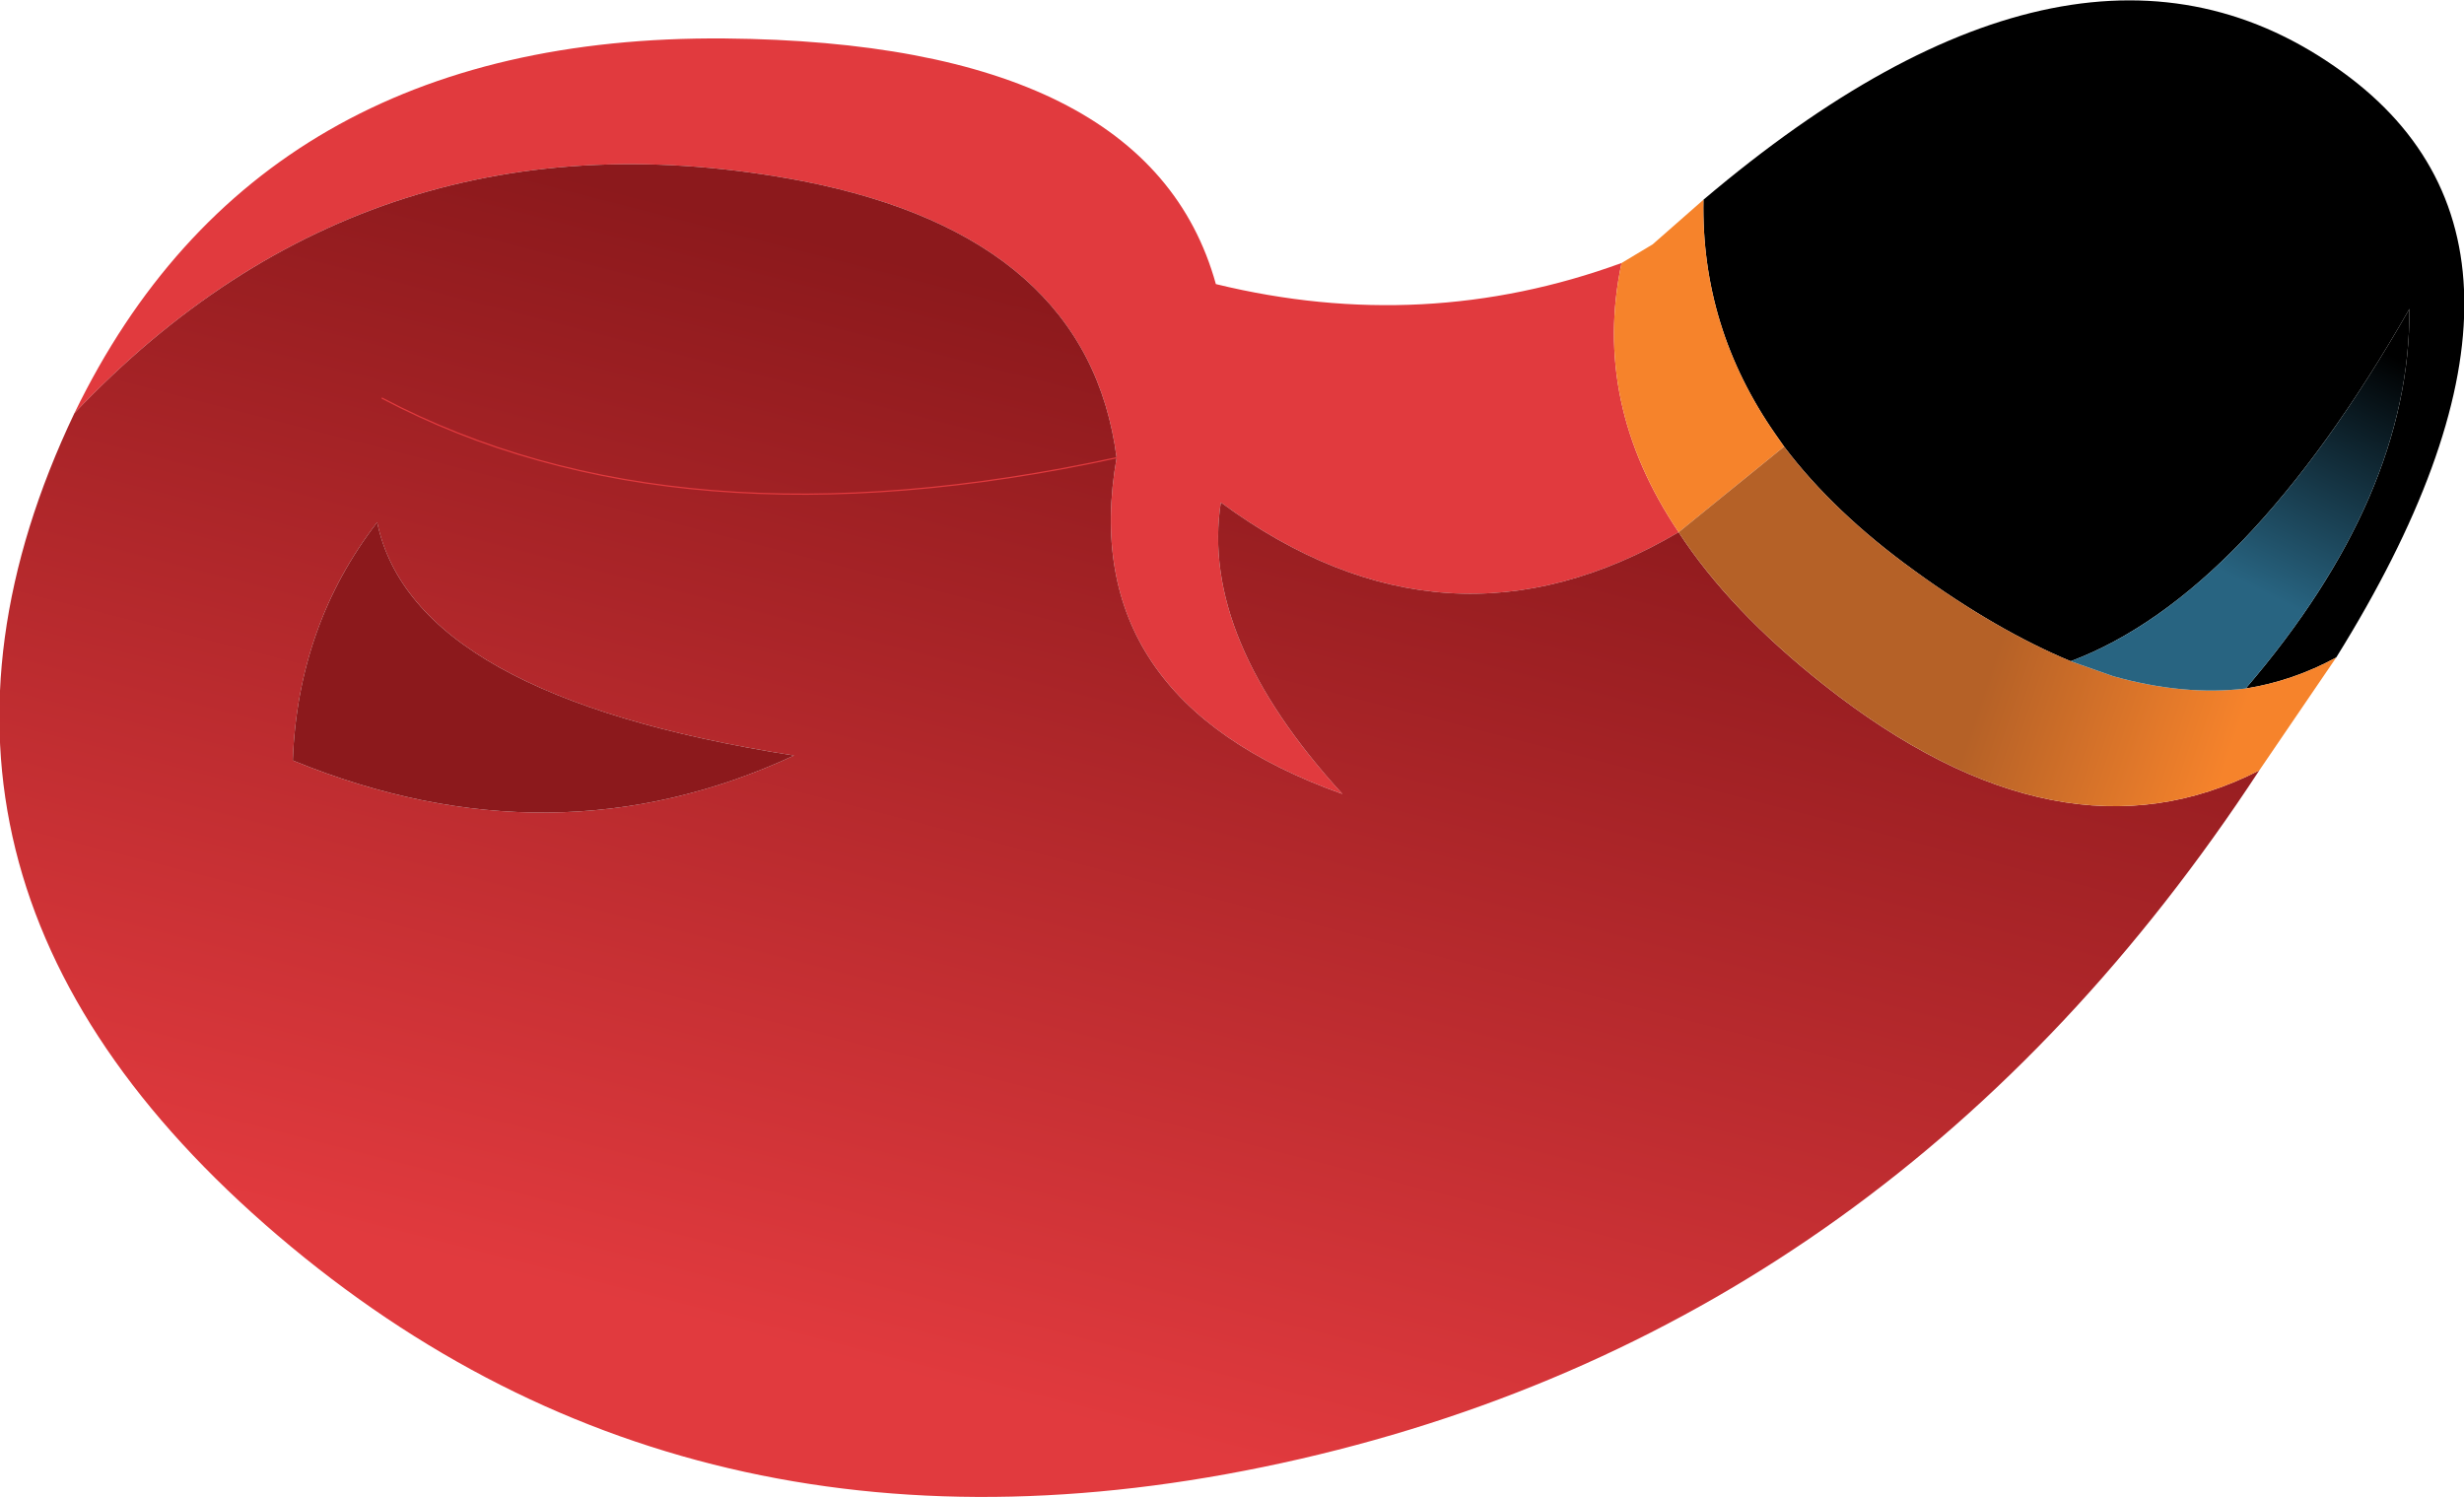
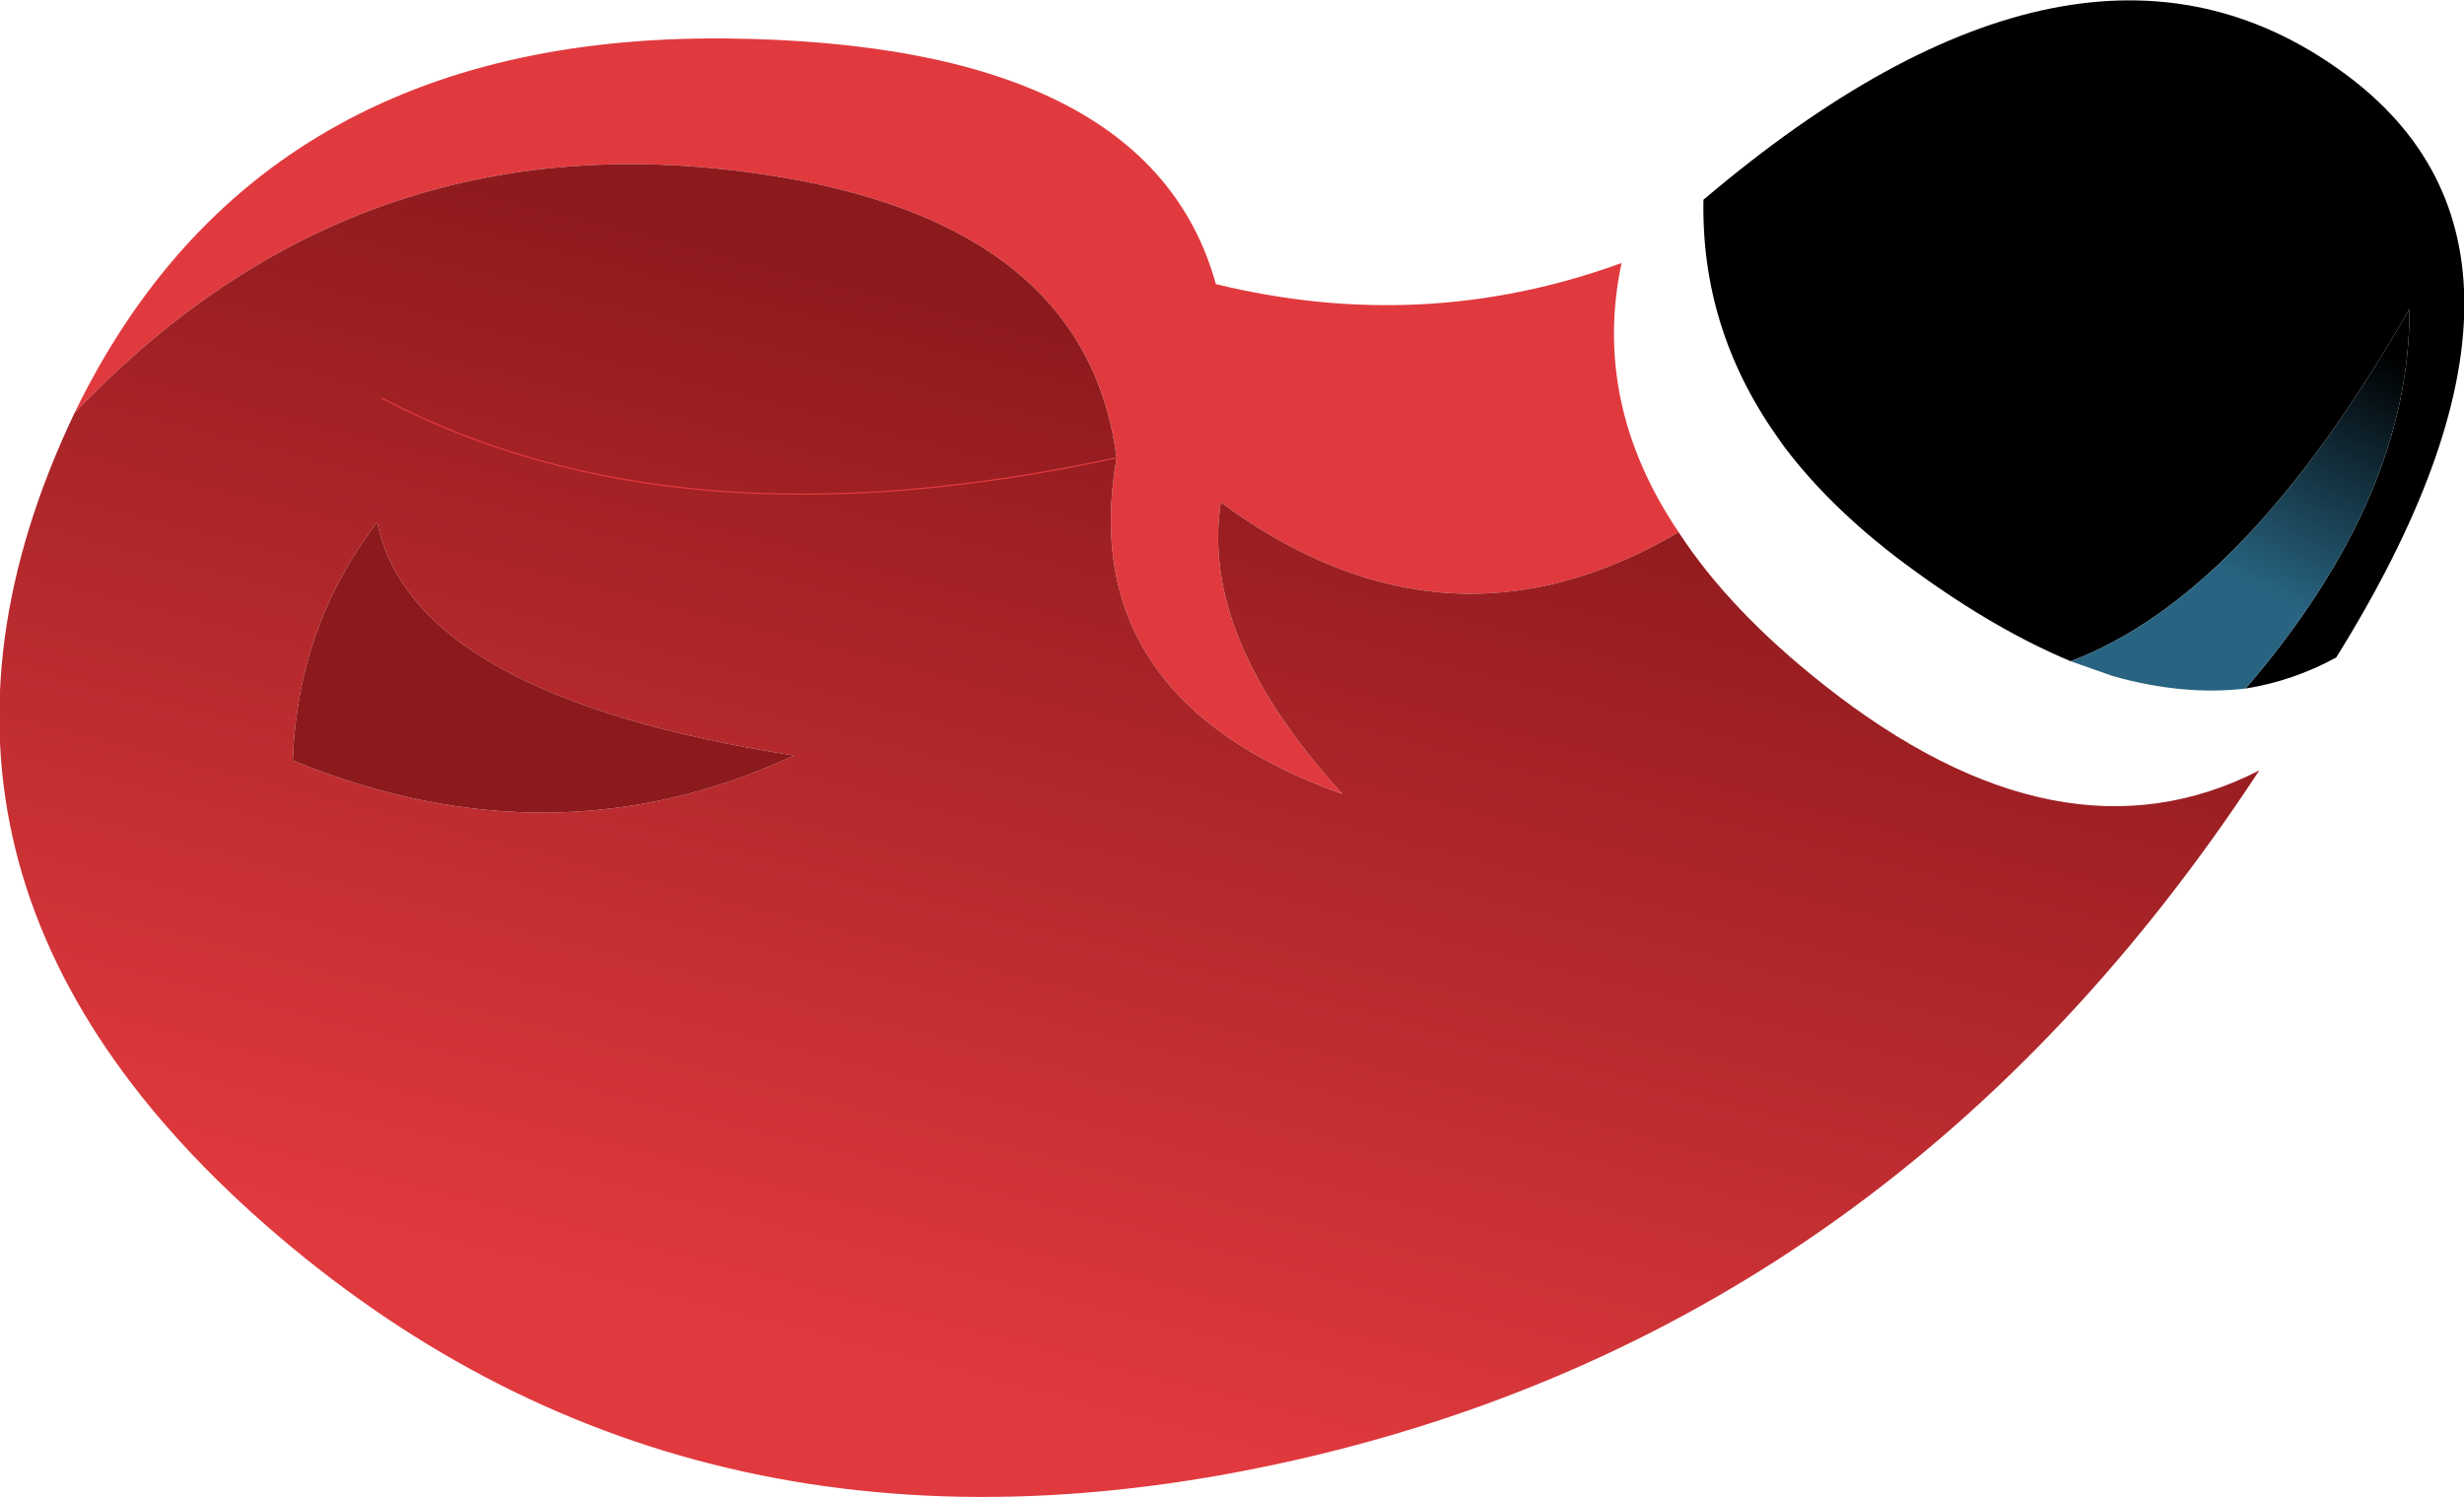
<svg xmlns="http://www.w3.org/2000/svg" height="60.35px" width="99.3px">
  <g transform="matrix(1.0, 0.0, 0.0, 1.0, 50.6, 28.0)">
    <path d="M18.05 -19.95 Q33.2 -32.8 43.8 -25.1 53.75 -17.9 43.55 -1.5 41.8 -0.55 39.9 -0.25 46.55 -8.0 46.5 -15.55 39.9 -4.0 32.85 -1.35 29.85 -2.6 26.55 -5.0 23.3 -7.35 21.3 -10.0 L20.95 -10.5 Q17.95 -14.8 18.05 -19.95" fill="#000000" fill-rule="evenodd" stroke="none" />
    <path d="M-47.6 -11.35 Q-40.2 -26.6 -21.4 -26.45 -4.3 -26.3 -1.6 -16.55 6.8 -14.5 14.75 -17.4 13.55 -11.75 17.05 -6.55 7.7 -1.05 -1.4 -7.75 -2.25 -2.3 3.5 4.0 -7.3 0.15 -5.6 -9.55 -6.75 -18.45 -18.25 -20.7 -35.6 -24.0 -47.6 -11.35" fill="#e13a3e" fill-rule="evenodd" stroke="none" />
-     <path d="M14.75 -17.4 L16.0 -18.15 18.05 -19.95 Q17.95 -14.8 20.95 -10.5 L21.3 -10.0 17.05 -6.55 Q13.55 -11.75 14.75 -17.4" fill="#f6832b" fill-rule="evenodd" stroke="none" />
    <path d="M40.45 3.05 Q25.9 25.25 1.8 30.8 -22.35 36.35 -39.4 21.8 -56.45 7.25 -47.6 -11.35 -35.6 -24.0 -18.25 -20.7 -6.75 -18.45 -5.6 -9.55 -23.35 -5.7 -35.2 -11.95 -23.35 -5.7 -5.6 -9.55 -7.3 0.15 3.5 4.0 -2.25 -2.3 -1.4 -7.75 7.7 -1.05 17.05 -6.55 19.1 -3.4 22.9 -0.4 32.45 7.15 40.45 3.05 M-38.8 2.65 Q-28.3 6.95 -18.6 2.45 -33.95 0.05 -35.4 -6.95 -38.6 -2.8 -38.8 2.65" fill="url(#gradient0)" fill-rule="evenodd" stroke="none" />
    <path d="M-38.8 2.65 Q-38.6 -2.8 -35.4 -6.95 -33.95 0.05 -18.6 2.45 -28.3 6.95 -38.8 2.65" fill="#8c191c" fill-rule="evenodd" stroke="none" />
-     <path d="M43.55 -1.5 L40.45 3.05 Q32.45 7.15 22.9 -0.4 19.1 -3.4 17.05 -6.55 L21.3 -10.0 Q23.3 -7.35 26.55 -5.0 29.85 -2.6 32.85 -1.35 L34.55 -0.75 Q37.4 0.05 39.9 -0.25 41.8 -0.55 43.55 -1.5" fill="url(#gradient1)" fill-rule="evenodd" stroke="none" />
    <path d="M39.9 -0.25 Q37.4 0.05 34.55 -0.75 L32.85 -1.35 Q39.9 -4.0 46.5 -15.55 46.55 -8.0 39.9 -0.25" fill="url(#gradient2)" fill-rule="evenodd" stroke="none" />
    <path d="M-35.2 -11.95 Q-23.35 -5.7 -5.6 -9.55" fill="none" stroke="#e13a3e" stroke-linecap="round" stroke-linejoin="round" stroke-width="0.05" />
  </g>
  <defs>
    <linearGradient gradientTransform="matrix(0.007, -0.026, 0.035, 0.009, -11.0, 5.55)" gradientUnits="userSpaceOnUse" id="gradient0" spreadMethod="pad" x1="-819.2" x2="819.2">
      <stop offset="0.0" stop-color="#e13a3e" />
      <stop offset="0.988" stop-color="#8c191c" />
    </linearGradient>
    <linearGradient gradientTransform="matrix(-0.006, -0.002, 0.002, -0.006, 34.85, -0.7)" gradientUnits="userSpaceOnUse" id="gradient1" spreadMethod="pad" x1="-819.2" x2="819.2">
      <stop offset="0.0" stop-color="#f6832b" />
      <stop offset="0.988" stop-color="#b56127" />
    </linearGradient>
    <linearGradient gradientTransform="matrix(0.003, -0.006, 0.004, 0.002, 41.85, -9.65)" gradientUnits="userSpaceOnUse" id="gradient2" spreadMethod="pad" x1="-819.2" x2="819.2">
      <stop offset="0.0" stop-color="#286481" />
      <stop offset="0.988" stop-color="#000000" />
    </linearGradient>
  </defs>
</svg>